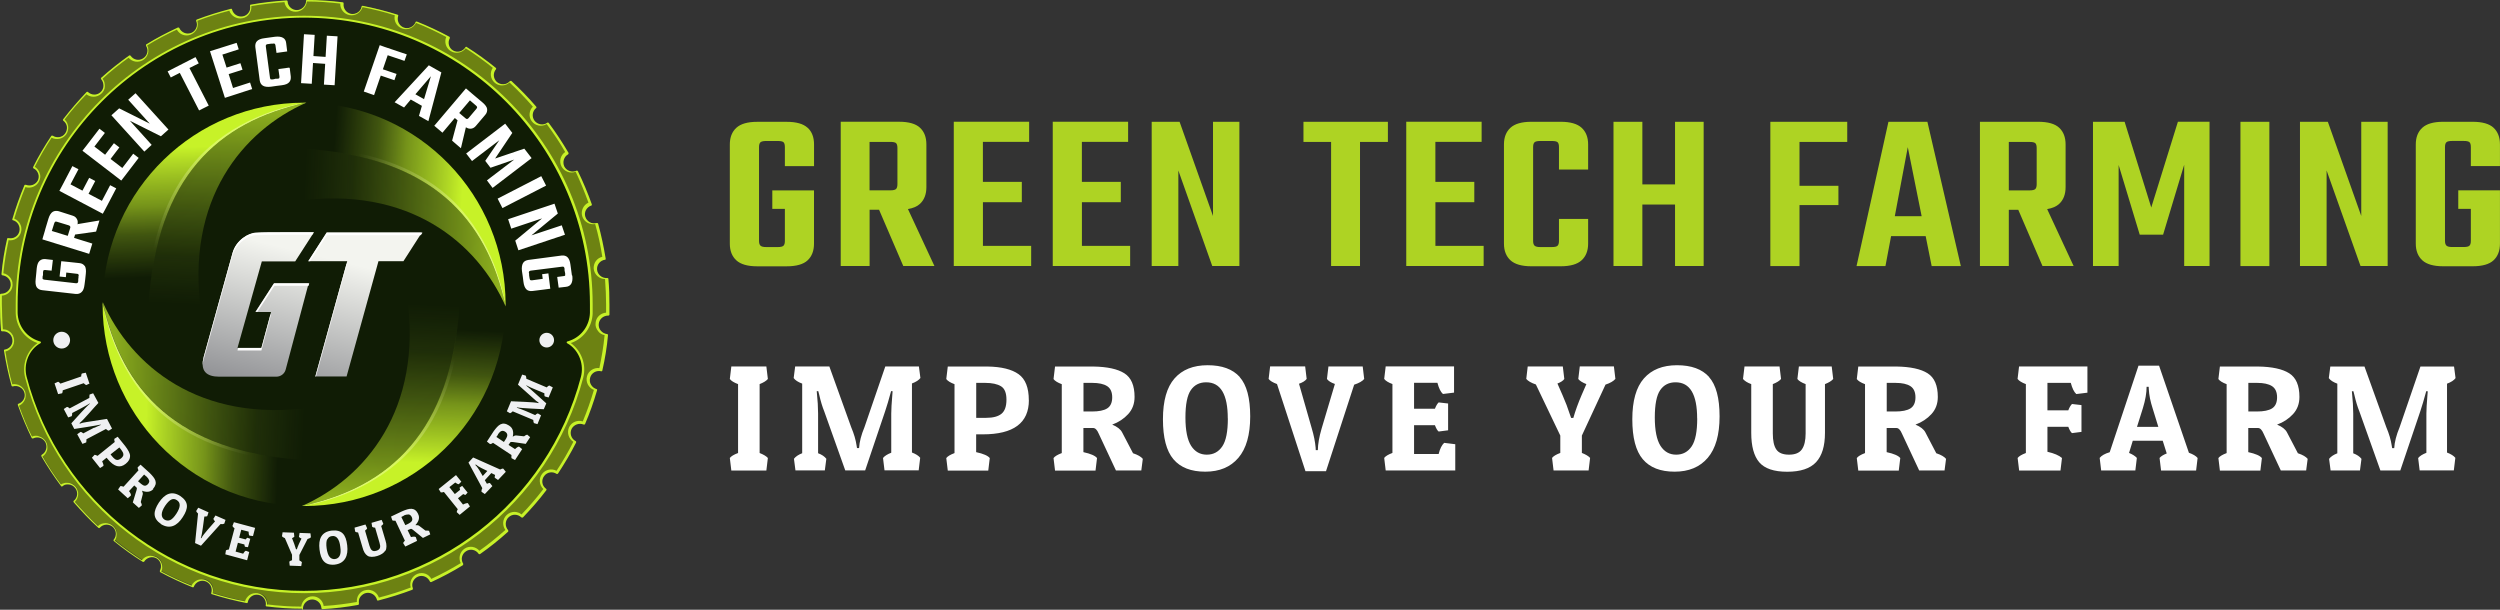
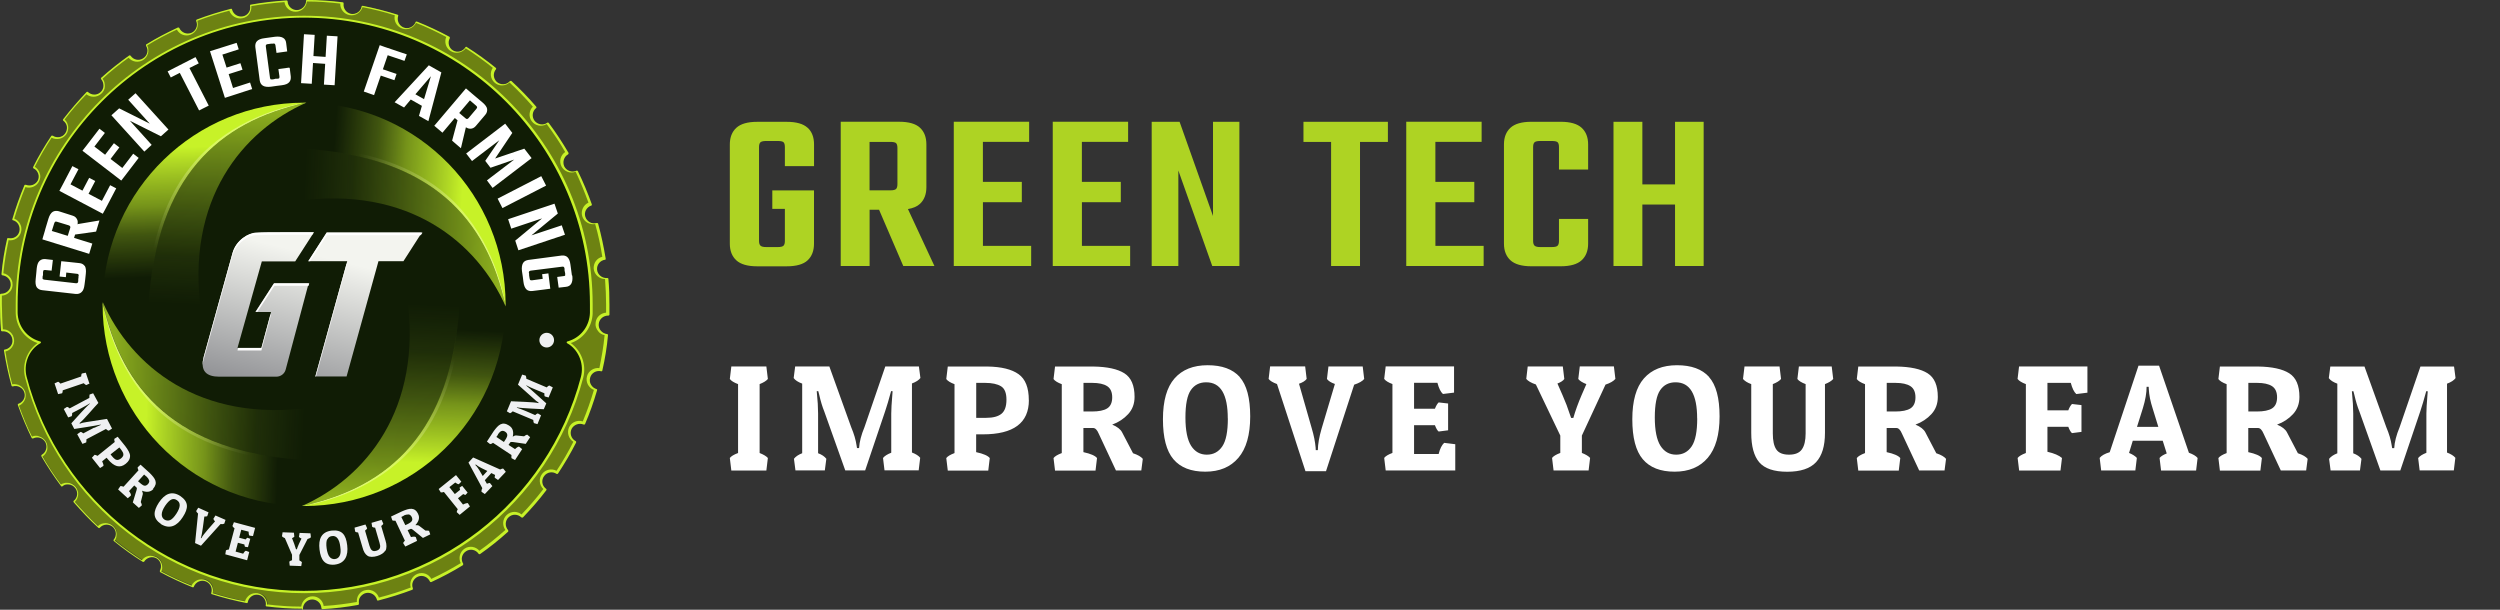
<svg xmlns="http://www.w3.org/2000/svg" width="328" height="80" viewBox="0 0 328 80" fill="none">
  <rect x="0" y="0" width="328" height="80" fill="#333333" stroke="none" />
  <path d="M39.911 77.658C60.737 77.658 77.62 60.761 77.62 39.917C77.62 19.073 60.737 2.176 39.911 2.176C19.085 2.176 2.202 19.073 2.202 39.917C2.202 60.761 19.085 77.658 39.911 77.658Z" fill="#101C05" />
  <path d="M11.78 50.303L11.312 50.523C11.23 50.496 11.12 50.413 10.982 50.275L8.23 51.212C8.23 51.405 8.202 51.515 8.147 51.598L7.624 51.708L7.156 50.303L7.624 50.083C7.707 50.11 7.817 50.193 7.927 50.331L10.652 49.394C10.652 49.201 10.679 49.091 10.734 49.008L11.257 48.898L11.725 50.303H11.78ZM12.358 56.143C12.496 56.06 12.909 55.895 13.212 55.758V55.702C12.496 55.868 10.432 56.171 9.744 56.281L9.358 55.537C9.826 55.041 11.257 53.388 11.78 52.975V52.92C11.147 53.333 10.074 53.857 9.468 54.187C9.468 54.352 9.468 54.49 9.413 54.6L8.945 54.766L8.367 53.664L8.78 53.388C8.89 53.388 9.028 53.471 9.138 53.581L11.725 52.204C11.725 52.011 11.725 51.873 11.753 51.763L12.221 51.598L12.909 52.865C12.441 53.333 10.927 55.151 10.432 55.51L10.487 55.592C10.707 55.482 11.01 55.427 11.367 55.372L14.037 54.959L14.698 56.226L14.285 56.501C14.175 56.501 14.037 56.419 13.9 56.281L11.34 57.631C11.34 57.796 11.34 57.934 11.312 58.044L10.817 58.237L10.129 56.97L10.569 56.666C10.679 56.666 10.79 56.749 10.927 56.859L12.386 56.088L12.358 56.143ZM14.175 60.275L13.982 60.055L13.404 60.523C13.542 60.799 13.597 61.019 13.569 61.129L13.129 61.405L12.056 60.055L12.413 59.669C12.496 59.669 12.634 59.724 12.799 59.807L15.056 57.989C15.001 57.824 14.973 57.686 15.001 57.576L15.441 57.3C15.882 57.906 17.093 59.118 17.065 59.835C17.065 60.193 16.9 60.523 16.487 60.854C15.744 61.46 14.973 61.239 14.148 60.248L14.175 60.275ZM15.909 59.008L15.661 58.705L14.505 59.614C14.698 59.862 15.028 60.303 15.303 60.331C15.606 60.441 16.267 59.945 16.184 59.587C16.184 59.421 16.047 59.201 15.882 58.981L15.909 59.008ZM20.12 64.16C19.735 64.6 19.157 64.6 18.634 64.38C18.717 64.6 18.772 64.766 18.717 64.903L18.469 65.868C18.579 66.061 18.607 66.198 18.607 66.308L18.221 66.639L17.423 65.923L17.918 64.297C17.973 64.132 17.973 64.022 17.918 63.967L17.616 63.691L16.927 64.435C17.12 64.683 17.203 64.876 17.175 65.014L16.762 65.372L15.496 64.215L15.799 63.774C15.882 63.774 16.019 63.774 16.212 63.857L18.166 61.708C18.084 61.543 18.056 61.405 18.056 61.322L18.441 60.964L19.625 62.038C20.368 62.782 20.781 63.333 20.065 64.16H20.12ZM19.184 62.507L18.909 62.259L18.111 63.14C18.331 63.333 18.717 63.691 18.937 63.719C19.239 63.801 19.68 63.333 19.57 63.03C19.515 62.865 19.405 62.7 19.212 62.507H19.184ZM21.139 68.76C20.01 67.989 20.093 67.107 20.836 65.95C21.607 64.793 22.515 64.353 23.643 65.069C24.772 65.84 24.744 66.666 23.974 67.851C23.231 69.008 22.267 69.477 21.111 68.76H21.139ZM22.487 65.537C22.24 65.647 21.965 65.923 21.662 66.364C21.359 66.832 21.221 67.19 21.221 67.493C21.194 68.072 21.799 68.457 22.322 68.237C22.57 68.127 22.845 67.851 23.148 67.383C23.698 66.529 23.726 65.95 23.203 65.62C22.955 65.454 22.735 65.427 22.487 65.537ZM25.598 71.212L25.983 67.383C25.845 67.245 25.763 67.135 25.735 67.052L26.011 66.611L27.359 67.218L27.194 67.713C27.112 67.769 26.974 67.769 26.809 67.769C26.699 68.402 26.561 70.027 26.341 70.606H26.424C26.644 70.11 27.827 68.87 28.213 68.402C28.102 68.292 28.02 68.182 27.992 68.072L28.268 67.631L29.589 68.209L29.424 68.705C29.314 68.76 29.148 68.788 28.928 68.76L26.368 71.598L25.57 71.24L25.598 71.212ZM32.396 73.499L29.561 72.727L29.644 72.204C29.726 72.149 29.837 72.121 30.029 72.094L30.772 69.311C30.607 69.201 30.525 69.091 30.497 69.008L30.69 68.512L33.47 69.256L33.194 70.331L32.727 70.275C32.644 70.165 32.617 70 32.617 69.752L31.653 69.504L31.378 70.551L32.231 70.771C32.314 70.661 32.396 70.578 32.451 70.551L32.837 70.689L32.534 71.79L32.149 71.735C32.093 71.68 32.093 71.57 32.066 71.432L31.213 71.212L30.91 72.369L31.901 72.644C32.011 72.452 32.121 72.314 32.259 72.259L32.699 72.424L32.424 73.499H32.396ZM39.498 74.27L38.011 74.215L37.956 73.691C38.011 73.636 38.121 73.554 38.314 73.499V72.782L37.378 70.606C37.186 70.523 37.048 70.441 36.993 70.358L37.075 69.862V69.835L38.562 69.89L38.617 70.413C38.562 70.468 38.452 70.551 38.314 70.606C38.507 71.074 38.699 71.598 38.837 72.066H38.947C39.085 71.625 39.333 71.102 39.553 70.661C39.388 70.578 39.277 70.523 39.222 70.441L39.305 69.917L40.736 69.972L40.791 70.496C40.709 70.578 40.571 70.661 40.351 70.716L39.277 72.81V73.526C39.415 73.609 39.525 73.664 39.608 73.746L39.525 74.27H39.498ZM43.957 74.077C42.608 74.215 42.085 73.471 41.92 72.094C41.755 70.716 42.167 69.779 43.516 69.614C44.865 69.477 45.388 70.138 45.553 71.543C45.718 72.892 45.278 73.912 43.929 74.077H43.957ZM42.938 70.744C42.663 71.157 42.883 72.7 43.241 73.058C43.571 73.499 44.314 73.443 44.562 72.92C44.7 72.672 44.727 72.259 44.645 71.735C44.535 70.744 44.149 70.248 43.571 70.331C43.296 70.358 43.076 70.496 42.966 70.744H42.938ZM50.535 72.231C50.287 72.837 48.773 73.306 48.223 72.92C47.92 72.727 47.7 72.369 47.562 71.818L46.984 69.862C46.819 69.862 46.682 69.807 46.599 69.752L46.516 69.228L47.948 68.815L48.168 69.311C48.14 69.421 48.03 69.504 47.893 69.614L48.471 71.598C48.636 72.121 48.828 72.424 49.379 72.259C49.929 72.094 49.957 71.735 49.792 71.212L49.214 69.228C49.021 69.228 48.911 69.173 48.828 69.118L48.746 68.595L50.067 68.209L50.287 68.705C50.26 68.815 50.15 68.898 50.012 69.008L50.59 70.964C50.755 71.487 50.728 71.928 50.59 72.259L50.535 72.231ZM54.856 67.438C55.132 67.961 54.884 68.485 54.498 68.898C54.719 68.898 54.911 68.898 55.022 69.008L55.82 69.614C56.04 69.614 56.178 69.614 56.288 69.642L56.453 70.11L55.489 70.578L54.168 69.504C54.031 69.394 53.948 69.366 53.865 69.394L53.48 69.559L53.92 70.468C54.223 70.386 54.444 70.386 54.554 70.468L54.719 70.964L53.177 71.708L52.902 71.267C52.902 71.184 52.985 71.074 53.122 70.936L51.884 68.319C51.691 68.319 51.553 68.319 51.471 68.264L51.306 67.769L52.764 67.08C53.728 66.666 54.416 66.501 54.884 67.465L54.856 67.438ZM52.985 67.658L52.654 67.824L53.177 68.898C53.453 68.788 53.92 68.567 54.031 68.347C54.223 68.099 53.948 67.52 53.618 67.493C53.453 67.493 53.232 67.52 52.985 67.631V67.658ZM59.838 62.342L60.526 63.196L60.196 63.526C60.059 63.526 59.921 63.443 59.728 63.306L58.958 63.912L59.673 64.821L60.361 64.27C60.334 64.132 60.306 64.049 60.306 63.967L60.636 63.746L61.352 64.628L61.077 64.931C61.022 64.931 60.912 64.903 60.774 64.821L60.086 65.372L60.747 66.198C60.994 66.061 61.215 66.005 61.38 66.005L61.655 66.446L60.306 67.548L59.921 67.19C59.921 67.107 59.976 66.97 60.059 66.804L58.242 64.545C58.077 64.6 57.939 64.628 57.829 64.6L57.554 64.16L59.811 62.342H59.838ZM62.095 60.027L65.618 61.598C65.784 61.515 65.921 61.46 66.031 61.487L66.362 61.901L65.343 62.975L64.903 62.672C64.903 62.589 64.903 62.479 64.958 62.314L64.462 62.066L63.609 63.003L63.884 63.471C64.022 63.416 64.16 63.361 64.27 63.361L64.6 63.774L63.609 64.821L63.169 64.518C63.169 64.408 63.169 64.242 63.279 64.049L61.462 60.689L62.04 60.055L62.095 60.027ZM62.371 61.019C62.701 61.295 63.086 62.038 63.334 62.452L63.94 61.791C63.499 61.57 62.783 61.267 62.426 60.937L62.371 60.992V61.019ZM66.83 55.868C67.325 56.171 67.408 56.749 67.27 57.3C67.463 57.162 67.628 57.107 67.765 57.135L68.756 57.245C68.921 57.107 69.059 57.052 69.169 57.025L69.555 57.355L68.977 58.237L67.27 57.989C67.105 57.961 66.995 57.989 66.94 58.044L66.719 58.374L67.573 58.925C67.793 58.705 67.986 58.595 68.096 58.595L68.509 58.925L67.573 60.358L67.105 60.11C67.077 60.027 67.105 59.89 67.105 59.697L64.683 58.099C64.545 58.209 64.407 58.264 64.297 58.264L63.884 57.934L64.765 56.584C65.371 55.758 65.866 55.234 66.802 55.84L66.83 55.868ZM65.343 57.025L65.123 57.328L66.114 57.989C66.279 57.741 66.582 57.328 66.554 57.08C66.582 56.749 66.059 56.419 65.784 56.556C65.618 56.611 65.481 56.777 65.316 56.997L65.343 57.025ZM69.912 50.964C69.747 50.909 69.362 50.716 69.059 50.551V50.606C69.582 51.019 71.151 52.452 71.674 52.92L71.344 53.691C70.656 53.636 68.481 53.581 67.82 53.443V53.498C68.481 53.691 69.582 54.187 70.215 54.463C70.325 54.352 70.435 54.27 70.573 54.242L70.986 54.49L70.518 55.647L70.05 55.51C69.995 55.399 69.967 55.262 69.967 55.096L67.27 53.967C67.132 54.105 67.022 54.187 66.912 54.215L66.499 53.967L67.05 52.645C67.71 52.7 70.078 52.727 70.656 52.892V52.81C70.463 52.7 70.215 52.507 69.967 52.259L67.958 50.468L68.509 49.146L68.977 49.284C69.031 49.394 69.059 49.532 69.059 49.697L71.729 50.826C71.839 50.689 71.977 50.606 72.059 50.578L72.527 50.826L71.977 52.149L71.481 52.011C71.426 51.928 71.399 51.791 71.426 51.598L69.912 50.964Z" fill="#EFF0F2" />
  <path d="M33.553 40.937H35.562L34.296 45.648H31.158L34.351 34.298H38.728L41.177 30.496C40.076 30.496 38.012 30.496 36.993 30.496C35.975 30.496 34.461 30.496 33.608 30.551C32.672 30.551 30.966 31.488 30.498 33.251L26.727 46.832C26.231 48.678 27.085 49.422 28.764 49.422H36.25C36.828 49.422 37.351 49.036 37.489 48.458L40.489 37.19H35.92L33.498 40.937H33.553ZM45.554 34.27H40.434L42.856 30.496H55.352L52.93 34.27H49.655L45.471 49.394H41.37L45.554 34.27Z" fill="url(#paint0_linear_53_35)" />
  <path d="M35.48 41.267L34.296 45.647H31.241L31.158 45.978H34.296L35.562 41.267H35.48ZM35.975 37.163L33.553 40.909H33.773L36.002 37.493H40.489L40.572 37.163H36.002H35.975ZM36.993 30.468C35.727 30.468 34.461 30.468 33.608 30.523C32.672 30.523 30.965 31.46 30.497 33.223L26.727 46.804C26.617 47.218 26.561 47.603 26.589 47.906C26.589 47.686 26.644 47.41 26.727 47.135L30.497 33.554C30.993 31.791 32.672 30.854 33.608 30.854C34.461 30.854 35.7 30.799 36.993 30.799C38.287 30.799 39.828 30.799 40.957 30.799L41.177 30.468C40.076 30.468 38.012 30.468 36.993 30.468ZM45.471 34.6L41.37 49.394H41.452L45.553 34.6H45.471ZM42.884 30.523L40.461 34.27H40.682L42.911 30.854H55.215L55.435 30.523H42.939H42.884Z" fill="white" />
  <path d="M26.396 41.047L19.487 39.973C20.561 23.141 28.653 15.978 40.186 13.471C31.901 17.135 24.277 26.116 26.396 41.047Z" fill="url(#paint1_linear_53_35)" />
  <path d="M19.488 39.973L13.487 39.036C13.955 24.821 25.598 13.471 39.911 13.471H40.186C28.653 15.978 20.589 23.141 19.488 39.973Z" fill="url(#paint2_linear_53_35)" />
  <path opacity="0.8" d="M40.159 13.471C28.626 15.978 20.561 23.141 19.46 39.973L19.13 39.917C19.653 31.763 21.717 25.592 25.626 21.13C30.387 15.703 37.214 13.94 40.131 13.471H40.159Z" fill="url(#paint3_linear_53_35)" />
  <path d="M41.039 53.444L39.966 60.358C23.148 59.284 15.992 51.185 13.487 39.642C17.148 47.934 26.121 55.565 41.039 53.444Z" fill="url(#paint4_linear_53_35)" />
  <path d="M39.939 60.359L39.003 66.364C24.8 65.896 13.46 54.243 13.46 39.918V39.67C15.965 51.185 23.121 59.257 39.939 60.359Z" fill="url(#paint5_linear_53_35)" />
  <path opacity="0.8" d="M13.487 39.67C15.992 51.213 23.148 59.284 39.966 60.386L39.911 60.717C31.764 60.193 25.598 58.127 21.139 54.215C15.717 49.45 13.955 42.618 13.487 39.697V39.67Z" fill="url(#paint6_linear_53_35)" />
  <path d="M53.398 38.815L60.307 39.89C59.233 56.722 51.141 63.884 39.608 66.391C47.893 62.727 55.518 53.747 53.398 38.815Z" fill="url(#paint7_linear_53_35)" />
  <path d="M60.307 39.89L66.307 40.826C65.839 55.041 54.196 66.391 39.884 66.391H39.608C51.141 63.884 59.206 56.722 60.279 39.89H60.307Z" fill="url(#paint8_linear_53_35)" />
  <path opacity="0.8" d="M39.636 66.391C51.169 63.884 59.233 56.722 60.334 39.89L60.664 39.945C60.142 48.099 58.077 54.27 54.169 58.733C49.407 64.16 42.581 65.923 39.663 66.391H39.636Z" fill="url(#paint9_linear_53_35)" />
  <path d="M38.782 26.419L39.856 19.504C56.673 20.578 63.83 28.677 66.334 40.193C62.674 31.901 53.701 24.27 38.782 26.391V26.419Z" fill="url(#paint10_linear_53_35)" />
  <path d="M39.855 19.504L40.791 13.498C54.994 13.967 66.334 25.62 66.334 39.945V40.193C63.829 28.678 56.673 20.606 39.855 19.504Z" fill="url(#paint11_linear_53_35)" />
  <path opacity="0.8" d="M66.334 40.193C63.829 28.65 56.673 20.578 39.855 19.477L39.91 19.146C48.058 19.669 54.223 21.735 58.682 25.647C64.105 30.413 65.866 37.245 66.334 40.165V40.193Z" fill="url(#paint12_linear_53_35)" />
  <path d="M11.12 34.876C11.258 35.096 11.313 35.454 11.258 35.923L11.175 36.694L11.092 37.328C11.037 37.796 10.927 38.127 10.707 38.319C10.514 38.512 10.239 38.595 9.936 38.567L5.533 38.072C5.23 38.044 4.982 37.906 4.817 37.686C4.679 37.465 4.624 37.107 4.679 36.639L4.762 35.813L4.817 35.206C4.872 34.738 4.982 34.408 5.202 34.215C5.422 34.022 5.67 33.967 5.973 33.994L6.936 34.105L6.771 35.51L5.945 35.427C5.835 35.427 5.753 35.427 5.725 35.454C5.698 35.482 5.643 35.592 5.643 35.73V36.116C5.615 36.116 5.588 36.308 5.588 36.308C5.588 36.446 5.588 36.529 5.588 36.584C5.615 36.639 5.698 36.666 5.808 36.694L9.964 37.162C10.074 37.162 10.129 37.162 10.184 37.107C10.239 37.052 10.267 36.97 10.267 36.859V36.529H10.294V36.281C10.349 36.143 10.322 36.06 10.294 36.005C10.267 35.95 10.184 35.923 10.102 35.923L8.698 35.758L8.643 36.364L7.817 36.281L8.037 34.27L8.863 34.352L10.404 34.518C10.735 34.545 10.955 34.683 11.12 34.904V34.876ZM10.239 29.394L13.047 28.925L12.606 30.386L9.854 30.771L9.716 31.212L12.111 31.956L11.698 33.306L5.56 31.405L5.643 31.102L5.89 30.275L5.945 30.055L6.358 28.678C6.496 28.237 6.689 27.934 6.909 27.796C7.129 27.658 7.404 27.631 7.707 27.713L9.524 28.292C9.826 28.375 10.019 28.567 10.129 28.815C10.212 28.981 10.212 29.201 10.184 29.449L10.239 29.394ZM8.891 30.936L9.193 29.972C9.248 29.835 9.248 29.752 9.193 29.697C9.193 29.642 9.111 29.614 9.001 29.559L7.459 29.091C7.349 29.063 7.294 29.063 7.239 29.091C7.184 29.118 7.157 29.201 7.101 29.339L6.799 30.303L8.863 30.936H8.891ZM13.35 26.336L11.616 25.427L12.496 23.746L11.698 23.333L10.817 25.014L9.248 24.187L10.294 22.204L9.496 21.791L8.23 24.215L7.79 25.041L13.487 28.044L13.79 27.493L15.249 24.711L14.45 24.297L13.35 26.391V26.336ZM16.047 22.038L14.506 20.854L15.662 19.339L14.946 18.788L13.79 20.303L12.386 19.229L13.762 17.438L13.047 16.887L11.671 18.678L11.313 19.146L11.203 19.284L10.817 19.779L15.909 23.691L16.295 23.195L18.194 20.716L17.478 20.165L16.047 22.038ZM16.845 13.113L19.653 16.226L15.634 14.215L14.616 15.124L18.937 19.89L19.9 19.008L17.038 15.84L21.111 17.879L22.102 16.997L17.781 12.231L16.818 13.085L16.845 13.113ZM26.066 8.292L25.653 7.493L21.992 9.366L22.405 10.165L23.589 9.559L26.121 14.49L27.387 13.857L24.855 8.925L26.066 8.319V8.292ZM30.58 11.57L30.002 9.724L31.819 9.146L31.543 8.292L29.727 8.87L29.176 7.162L31.323 6.474L31.048 5.62L28.158 6.529L27.552 6.722L29.506 12.837L30.112 12.645L33.085 11.68L32.809 10.826L30.58 11.543V11.57ZM37.929 8.87L36.525 9.063L36.663 10.027C36.663 10.138 36.663 10.193 36.635 10.248C36.608 10.303 36.498 10.331 36.36 10.331H36.14C36.14 10.358 35.81 10.413 35.81 10.413C35.672 10.413 35.589 10.413 35.534 10.413C35.479 10.413 35.452 10.303 35.424 10.22L34.874 6.088C34.874 5.978 34.874 5.895 34.929 5.868C34.984 5.813 35.066 5.785 35.176 5.785L35.562 5.73H35.755C35.892 5.702 35.975 5.702 36.03 5.73C36.085 5.757 36.112 5.84 36.14 5.95L36.278 6.942L37.681 6.749L37.544 5.647C37.516 5.344 37.379 5.096 37.131 4.959C36.883 4.821 36.553 4.766 36.085 4.821L35.479 4.903L34.681 5.014C34.213 5.069 33.91 5.206 33.718 5.399C33.525 5.592 33.47 5.868 33.498 6.171L34.076 10.551C34.131 10.881 34.268 11.102 34.488 11.239C34.709 11.377 35.066 11.432 35.534 11.377L36.305 11.267L36.966 11.184C37.434 11.129 37.764 10.992 37.929 10.799C38.122 10.606 38.177 10.331 38.149 10.027L38.012 8.925L37.929 8.87ZM42.718 7.465L41.122 7.355L41.287 4.573L39.883 4.49L39.498 10.909L40.902 10.992L41.067 8.264L42.663 8.375L42.498 11.102L43.902 11.184L44.287 4.766L42.883 4.683L42.718 7.465ZM52.022 9.697L50.233 9.091L50.866 7.245L53.068 7.989L53.37 7.135L50.425 6.143L49.82 5.923L47.728 12.011L49.077 12.479L49.957 9.917L51.746 10.523L52.022 9.724V9.697ZM57.912 9.476L56.205 15.895L54.967 15.207L55.352 13.884L53.893 13.058L53.013 14.105L51.774 13.416L56.26 8.567L57.912 9.504V9.476ZM55.627 13.03L56.536 10L54.499 12.369L55.627 13.003V13.03ZM61.132 16.666L60.472 19.449L59.316 18.457L60.031 15.785L59.673 15.482L58.05 17.41L56.976 16.501L61.132 11.598L61.903 12.259L63.307 13.443C63.664 13.746 63.885 14.05 63.912 14.297C63.94 14.545 63.885 14.821 63.664 15.069L62.426 16.529C62.206 16.777 61.986 16.887 61.71 16.887C61.435 16.887 61.325 16.804 61.105 16.694L61.132 16.666ZM60.251 14.821L61.022 15.482C61.132 15.565 61.215 15.62 61.27 15.62C61.325 15.62 61.38 15.565 61.462 15.509L62.508 14.27C62.563 14.187 62.619 14.105 62.591 14.05C62.591 13.994 62.536 13.912 62.426 13.829L61.655 13.168L60.251 14.821ZM68.784 19.504L64.958 20.799L67.215 17.438L66.279 16.226L61.16 20.138L61.93 21.129L65.509 18.402L63.664 21.102L64.353 22.011L67.463 20.936L63.885 23.664L64.628 24.655L69.747 20.744L68.812 19.532L68.784 19.504ZM71.014 23.113L65.288 26.061L65.921 27.3L71.647 24.352L71.014 23.113ZM73.711 29.559L69.72 30.881L73.188 28.016L72.748 26.722L66.665 28.76L67.078 30L71.124 28.65L67.6 31.57L68.013 32.837L74.124 30.799L73.711 29.587V29.559ZM75.032 36.116L74.95 35.51L74.84 34.711C74.784 34.242 74.647 33.939 74.454 33.746C74.261 33.554 73.986 33.498 73.683 33.526L69.307 34.105C69.004 34.16 68.757 34.27 68.619 34.518C68.481 34.766 68.426 35.096 68.481 35.565L68.591 36.308L68.674 36.97C68.729 37.438 68.867 37.769 69.059 37.961C69.252 38.154 69.527 38.209 69.83 38.182L71.371 37.989L72.197 37.879L71.949 35.868L71.124 35.978L71.206 36.584L69.802 36.777C69.692 36.777 69.637 36.777 69.582 36.749C69.527 36.722 69.5 36.611 69.472 36.474L69.417 36.116V35.895C69.362 35.758 69.39 35.675 69.417 35.62C69.445 35.565 69.527 35.537 69.61 35.51L73.766 34.986C73.876 34.986 73.959 34.986 73.986 35.041C74.041 35.096 74.069 35.179 74.069 35.289V35.482L74.151 35.868C74.151 36.005 74.151 36.088 74.151 36.143C74.124 36.198 74.041 36.226 73.931 36.226L73.105 36.336L73.298 37.741L74.261 37.631C74.564 37.603 74.812 37.465 74.95 37.218C75.087 36.97 75.142 36.639 75.087 36.171L75.032 36.116Z" fill="white" />
  <path d="M71.729 45.592C72.261 45.592 72.692 45.161 72.692 44.628C72.692 44.096 72.261 43.664 71.729 43.664C71.197 43.664 70.766 44.096 70.766 44.628C70.766 45.161 71.197 45.592 71.729 45.592Z" fill="#EFF0F2" />
-   <path d="M8.092 45.73C8.7 45.73 9.193 45.237 9.193 44.628C9.193 44.02 8.7 43.526 8.092 43.526C7.484 43.526 6.991 44.02 6.991 44.628C6.991 45.237 7.484 45.73 8.092 45.73Z" fill="#EFF0F2" />
  <path d="M79.656 41.185C79.656 40.771 79.656 40.358 79.656 39.945C79.656 38.788 79.601 37.658 79.518 36.529C78.775 36.584 78.114 36.061 78.059 35.317C78.004 34.601 78.5 33.967 79.215 33.857C78.968 32.314 78.637 30.771 78.224 29.284C77.509 29.477 76.766 29.063 76.573 28.347C76.38 27.659 76.766 26.942 77.426 26.722C76.903 25.234 76.298 23.802 75.637 22.424C74.977 22.755 74.151 22.479 73.848 21.818C73.518 21.185 73.765 20.386 74.398 20.055C73.628 18.705 72.775 17.41 71.839 16.143C71.233 16.584 70.407 16.474 69.967 15.868C69.527 15.289 69.637 14.49 70.187 14.022C69.169 12.838 68.095 11.708 66.939 10.661C66.444 11.212 65.591 11.24 65.04 10.744C64.517 10.248 64.462 9.449 64.903 8.898C63.691 7.934 62.425 7.025 61.104 6.171C60.719 6.804 59.893 6.997 59.26 6.612C58.654 6.226 58.462 5.455 58.792 4.821C57.416 4.077 56.012 3.416 54.553 2.838C54.278 3.554 53.507 3.884 52.819 3.609C52.159 3.361 51.801 2.617 52.021 1.928C50.562 1.46 49.048 1.074 47.507 0.771C47.369 1.515 46.654 1.984 45.938 1.846C45.222 1.708 44.755 1.047 44.865 0.358C43.351 0.165 41.782 0.083 40.213 0.055C40.213 0.799 39.607 1.405 38.864 1.405C38.121 1.405 37.571 0.854 37.516 0.138C35.947 0.248 34.653 0.386 32.891 0.689C33.029 1.433 32.561 2.121 31.818 2.259C31.102 2.397 30.442 1.928 30.277 1.24C28.763 1.625 27.276 2.094 25.818 2.645C26.093 3.333 25.735 4.132 25.047 4.38C24.386 4.628 23.616 4.325 23.34 3.664C21.909 4.325 20.56 5.041 19.239 5.868C19.625 6.501 19.432 7.328 18.799 7.714C18.193 8.099 17.395 7.906 16.982 7.328C15.716 8.237 14.505 9.201 13.349 10.248C13.844 10.799 13.817 11.653 13.266 12.149C12.743 12.645 11.918 12.617 11.422 12.121C10.349 13.223 9.33 14.408 8.367 15.648C8.973 16.088 9.083 16.942 8.642 17.521C8.202 18.099 7.404 18.209 6.826 17.824C5.972 19.119 5.174 20.468 4.486 21.846C4.174 22.47 4.174 22.47 4.486 21.846C5.147 22.176 5.422 22.975 5.092 23.636C4.761 24.27 3.991 24.546 3.358 24.27C2.752 25.703 2.229 27.163 1.789 28.678C2.504 28.871 2.917 29.614 2.724 30.331C2.532 31.019 1.816 31.433 1.128 31.267C0.798 32.782 0.55 34.325 0.385 35.868C1.073 35.923 1.596 36.529 1.596 37.218C1.596 37.906 1.596 37.3 1.596 37.355C1.541 38.072 0.908 38.595 0.22 38.568C0.22 38.981 0.22 39.394 0.22 39.835C0.22 40.992 0.275 42.121 0.357 43.251C1.101 43.196 1.761 43.719 1.816 44.463C1.871 45.179 1.376 45.813 0.66 45.923C0.908 47.466 1.238 49.008 1.651 50.496C2.367 50.303 3.11 50.716 3.302 51.433C3.495 52.121 3.11 52.837 2.449 53.058C2.972 54.545 3.578 55.978 4.266 57.355C4.926 57.025 5.752 57.3 6.082 57.962C6.413 58.595 6.165 59.367 5.532 59.725C6.303 61.075 7.156 62.369 8.092 63.609C8.339 63.416 8.615 63.333 8.89 63.333C9.303 63.333 9.688 63.526 9.963 63.857C10.404 64.435 10.294 65.234 9.743 65.703C10.762 66.887 11.835 68.017 12.991 69.063C13.487 68.513 14.34 68.485 14.89 68.981C15.413 69.477 15.468 70.276 15.028 70.826C16.239 71.791 17.505 72.7 18.826 73.554C19.212 72.92 20.037 72.727 20.671 73.113C21.276 73.499 21.469 74.27 21.138 74.904C22.515 75.647 23.918 76.309 25.377 76.86C25.652 76.143 26.423 75.813 27.111 76.088C27.772 76.364 28.13 77.08 27.91 77.769C29.368 78.237 30.882 78.623 32.423 78.926C32.561 78.182 33.277 77.714 33.992 77.851C34.708 77.989 35.176 78.65 35.066 79.367C36.58 79.559 38.149 79.642 39.718 79.669C39.718 78.926 40.323 78.32 41.066 78.32C41.809 78.32 42.36 78.871 42.415 79.587C43.984 79.504 45.525 79.311 47.039 79.036C46.901 78.292 47.369 77.603 48.112 77.466C48.828 77.328 49.489 77.769 49.654 78.485C51.168 78.099 53.012 77.631 54.085 77.08C53.81 76.391 54.168 75.592 54.856 75.344C55.517 75.097 56.287 75.4 56.563 76.061C57.966 75.4 59.343 74.683 60.664 73.857C60.278 73.223 60.471 72.397 61.104 72.011C61.71 71.625 62.508 71.818 62.921 72.397C64.187 71.488 65.398 70.523 66.554 69.477C66.058 68.926 66.086 68.072 66.637 67.576C67.159 67.08 67.985 67.108 68.481 67.603C69.554 66.474 70.573 65.317 71.536 64.077C70.958 63.636 70.82 62.782 71.288 62.204C71.729 61.625 72.527 61.515 73.105 61.901C73.958 60.606 74.756 59.256 75.444 57.879C74.784 57.548 74.509 56.749 74.839 56.061C75.169 55.4 75.94 55.152 76.573 55.427C77.178 53.995 77.701 52.535 78.142 51.019C77.426 50.827 77.013 50.083 77.206 49.367C77.399 48.678 78.114 48.264 78.802 48.43C79.133 46.915 79.38 45.372 79.518 43.829C78.775 43.774 78.224 43.113 78.307 42.369C78.362 41.653 78.995 41.13 79.683 41.157L79.656 41.185ZM74.811 45.124C76.188 46.116 76.821 47.879 76.38 49.504C72.141 65.703 57.388 77.659 39.883 77.659C22.377 77.659 7.679 65.703 3.413 49.504C2.972 47.851 3.605 46.088 4.981 45.124C5.147 45.014 5.257 44.931 5.257 44.931C5.257 44.931 5.092 44.904 4.816 44.794C3.275 44.215 2.229 42.727 2.174 41.075C2.174 40.689 2.174 40.303 2.174 39.945C2.174 19.119 19.102 2.204 39.91 2.204C60.719 2.204 77.619 19.146 77.619 39.945C77.619 60.744 77.619 40.716 77.619 41.075C77.564 42.727 76.545 44.215 75.004 44.794C74.729 44.904 74.564 44.931 74.564 44.931C74.564 44.931 74.674 44.986 74.839 45.124H74.811Z" fill="#6D8212" />
  <path d="M39.635 79.862C38.066 79.862 36.498 79.752 34.956 79.559C34.929 79.559 34.901 79.559 34.874 79.504C34.846 79.449 34.846 79.449 34.874 79.394C34.956 78.76 34.543 78.154 33.91 78.044C33.58 77.989 33.277 78.044 33.002 78.237C32.727 78.43 32.562 78.705 32.507 79.008C32.507 79.036 32.507 79.063 32.452 79.118C32.424 79.118 32.369 79.118 32.341 79.118C30.8 78.815 29.286 78.43 27.8 77.961C27.772 77.961 27.745 77.934 27.717 77.906C27.69 77.879 27.717 77.824 27.717 77.796C27.91 77.19 27.607 76.529 27.002 76.281C26.396 76.033 25.68 76.336 25.433 76.97C25.433 76.97 25.433 77.025 25.405 77.025C25.378 77.052 25.323 77.08 25.268 77.052C23.836 76.474 22.405 75.813 21.029 75.069C21.001 75.069 20.974 75.014 20.974 74.986C20.974 74.959 20.974 74.904 20.974 74.876C21.276 74.325 21.111 73.609 20.561 73.278C20.286 73.113 19.955 73.058 19.653 73.141C19.35 73.223 19.075 73.416 18.909 73.692C18.909 73.692 18.909 73.692 18.882 73.719C18.827 73.719 18.799 73.719 18.744 73.719C17.423 72.893 16.157 71.984 14.946 70.992C14.946 70.992 14.891 70.937 14.891 70.909C14.891 70.882 14.891 70.826 14.918 70.799C15.331 70.303 15.276 69.587 14.808 69.146C14.313 68.705 13.542 68.733 13.102 69.229C13.102 69.256 13.047 69.284 13.019 69.284C12.992 69.284 12.937 69.284 12.909 69.256C11.753 68.209 10.68 67.052 9.661 65.895C9.661 65.868 9.634 65.84 9.634 65.785C9.634 65.758 9.634 65.703 9.689 65.703C10.184 65.289 10.267 64.573 9.881 64.05C9.661 63.747 9.303 63.554 8.918 63.554C8.533 63.554 8.395 63.636 8.202 63.802C8.175 63.802 8.147 63.829 8.092 63.829C8.065 63.829 8.037 63.829 8.01 63.774C7.074 62.534 6.221 61.212 5.422 59.862C5.422 59.835 5.422 59.807 5.422 59.752C5.422 59.724 5.45 59.697 5.477 59.669C6.028 59.366 6.248 58.65 5.973 58.072C5.67 57.466 4.954 57.218 4.349 57.521C4.294 57.548 4.184 57.521 4.156 57.466C3.468 56.061 2.863 54.6 2.34 53.141C2.34 53.113 2.34 53.058 2.34 53.03C2.34 53.003 2.395 52.975 2.422 52.975C3.028 52.755 3.386 52.121 3.193 51.515C3.11 51.212 2.89 50.937 2.615 50.799C2.34 50.634 2.009 50.606 1.707 50.689C1.624 50.716 1.541 50.689 1.514 50.606C1.101 49.118 0.771 47.548 0.523 46.033C0.523 46.005 0.523 45.95 0.523 45.923C0.523 45.895 0.578 45.868 0.606 45.868C1.239 45.785 1.707 45.207 1.624 44.573C1.569 43.912 0.991 43.416 0.303 43.471C0.275 43.471 0.22 43.471 0.193 43.444C0.165 43.444 0.138 43.388 0.138 43.361C0.028 42.204 0 41.047 0 39.945C0 38.843 0 39.091 0 38.678C0 38.65 0 38.595 0.055 38.568C0.083 38.568 0.11 38.54 0.165 38.54C0.798 38.54 1.349 38.072 1.404 37.438C1.404 37.41 1.404 37.355 1.404 37.328C1.404 36.694 0.936 36.198 0.303 36.116C0.275 36.116 0.248 36.116 0.22 36.061C0.193 36.005 0.193 36.005 0.193 35.95C0.33 34.408 0.578 32.865 0.936 31.322C0.936 31.295 0.963 31.267 0.991 31.24C1.018 31.24 1.046 31.24 1.101 31.24C1.734 31.377 2.367 31.019 2.532 30.386C2.697 29.752 2.34 29.063 1.707 28.898C1.679 28.898 1.651 28.898 1.624 28.843C1.624 28.815 1.596 28.76 1.624 28.733C2.064 27.245 2.587 25.758 3.193 24.325C3.193 24.297 3.22 24.27 3.275 24.242C3.303 24.242 3.358 24.242 3.386 24.242C3.964 24.49 4.652 24.242 4.954 23.692C5.092 23.388 5.12 23.085 5.009 22.782C4.899 22.479 4.707 22.231 4.404 22.094C4.404 22.094 4.376 22.094 4.349 22.039C4.349 21.983 4.321 21.956 4.349 21.901C5.037 20.523 5.835 19.174 6.716 17.851C6.716 17.824 6.771 17.796 6.799 17.796C6.826 17.796 6.881 17.796 6.909 17.796C7.432 18.154 8.175 18.044 8.533 17.521C8.725 17.273 8.808 16.942 8.78 16.639C8.753 16.336 8.56 16.033 8.312 15.84C8.285 15.84 8.257 15.785 8.257 15.758C8.257 15.73 8.257 15.675 8.285 15.647C9.248 14.408 10.267 13.223 11.34 12.094C11.34 12.094 11.395 12.039 11.423 12.039C11.478 12.039 11.505 12.039 11.533 12.066C12.001 12.507 12.716 12.534 13.184 12.094C13.432 11.873 13.57 11.57 13.57 11.267C13.57 10.937 13.487 10.634 13.267 10.386C13.267 10.386 13.239 10.331 13.239 10.275C13.239 10.248 13.239 10.193 13.294 10.193C14.45 9.146 15.689 8.182 16.955 7.273C16.983 7.273 17.01 7.245 17.065 7.273C17.093 7.273 17.12 7.3 17.148 7.328C17.506 7.851 18.221 8.017 18.772 7.658C19.35 7.3 19.515 6.556 19.157 6.006C19.157 6.006 19.157 5.95 19.157 5.923C19.157 5.868 19.157 5.813 19.212 5.813C20.533 4.986 21.937 4.27 23.341 3.609C23.368 3.609 23.423 3.609 23.451 3.609C23.479 3.609 23.506 3.636 23.534 3.691C23.809 4.27 24.469 4.545 25.075 4.325C25.378 4.215 25.598 3.994 25.735 3.691C25.873 3.388 25.873 3.058 25.735 2.755C25.735 2.755 25.735 2.7 25.735 2.672C25.735 2.617 25.791 2.59 25.818 2.562C27.277 2.011 28.791 1.543 30.277 1.157C30.305 1.157 30.36 1.157 30.387 1.157C30.415 1.157 30.442 1.212 30.442 1.24C30.607 1.873 31.213 2.259 31.846 2.149C32.176 2.094 32.452 1.901 32.617 1.653C32.809 1.405 32.864 1.074 32.809 0.771C32.809 0.771 32.809 0.716 32.809 0.689C32.809 0.634 32.864 0.606 32.919 0.606C34.406 0.331 35.975 0.165 37.571 0.055C37.599 0.055 37.654 0.055 37.681 0.083C37.709 0.11 37.736 0.138 37.736 0.193C37.764 0.826 38.314 1.322 38.947 1.322C39.58 1.322 40.158 0.771 40.158 0.11C40.158 0.083 40.158 0.028 40.186 0.028C40.186 0.028 40.241 0 40.296 0C41.865 0 43.434 0.11 44.975 0.303C45.003 0.303 45.03 0.303 45.058 0.358C45.058 0.386 45.085 0.413 45.085 0.468C45.003 1.102 45.416 1.68 46.049 1.818C46.709 1.928 47.342 1.515 47.452 0.854C47.452 0.799 47.452 0.799 47.507 0.771C47.535 0.771 47.59 0.771 47.617 0.771C49.159 1.074 50.673 1.46 52.159 1.928C52.187 1.928 52.214 1.956 52.242 1.983C52.269 2.011 52.242 2.066 52.242 2.094C52.049 2.7 52.352 3.361 52.957 3.609C53.563 3.857 54.279 3.554 54.526 2.92C54.526 2.893 54.554 2.865 54.581 2.837C54.609 2.837 54.664 2.81 54.719 2.837C56.15 3.416 57.581 4.077 58.958 4.821C58.985 4.821 59.013 4.876 59.013 4.904C59.013 4.931 59.013 4.986 59.013 5.014C58.71 5.565 58.875 6.281 59.426 6.612C59.701 6.777 60.031 6.832 60.334 6.749C60.637 6.667 60.912 6.474 61.077 6.198C61.077 6.198 61.077 6.198 61.077 6.171C61.132 6.116 61.187 6.116 61.242 6.171C62.563 6.997 63.857 7.934 65.041 8.898C65.068 8.898 65.096 8.953 65.096 8.981C65.096 9.008 65.096 9.063 65.068 9.091C64.655 9.587 64.71 10.303 65.178 10.744C65.674 11.185 66.444 11.157 66.885 10.661C66.885 10.661 66.94 10.606 66.995 10.606C67.05 10.606 67.077 10.606 67.105 10.634C68.234 11.68 69.334 12.81 70.353 13.995C70.353 13.995 70.38 14.05 70.38 14.105C70.38 14.132 70.38 14.187 70.325 14.187C69.83 14.601 69.747 15.317 70.133 15.84C70.325 16.088 70.601 16.253 70.931 16.308C71.261 16.364 71.564 16.281 71.812 16.088C71.839 16.088 71.867 16.061 71.922 16.088C71.949 16.088 71.977 16.088 72.004 16.143C72.94 17.383 73.793 18.705 74.592 20.055C74.592 20.083 74.592 20.11 74.592 20.165C74.592 20.193 74.564 20.22 74.537 20.248C73.986 20.551 73.766 21.267 74.041 21.846C74.344 22.424 75.059 22.672 75.638 22.397C75.665 22.369 75.693 22.369 75.748 22.397C75.803 22.424 75.803 22.452 75.83 22.479C76.518 23.884 77.124 25.344 77.647 26.804C77.647 26.832 77.647 26.887 77.647 26.915C77.647 26.942 77.592 26.97 77.564 26.97C76.959 27.19 76.601 27.824 76.794 28.43C76.986 29.063 77.647 29.449 78.28 29.256C78.307 29.256 78.335 29.256 78.362 29.256C78.418 29.256 78.445 29.311 78.473 29.339C78.885 30.854 79.216 32.397 79.463 33.912C79.463 33.939 79.463 33.995 79.463 34.022C79.463 34.05 79.408 34.077 79.381 34.077C78.748 34.16 78.28 34.738 78.335 35.372C78.39 36.033 78.996 36.529 79.656 36.474C79.684 36.474 79.739 36.474 79.766 36.501C79.794 36.501 79.821 36.556 79.821 36.584C79.931 37.741 79.959 38.898 79.959 40C79.959 41.102 79.959 40.882 79.959 41.267C79.959 41.295 79.959 41.35 79.904 41.377C79.849 41.405 79.849 41.405 79.794 41.405C79.161 41.405 78.61 41.873 78.555 42.507C78.528 42.837 78.61 43.141 78.83 43.388C79.051 43.636 79.326 43.802 79.656 43.829C79.684 43.829 79.739 43.829 79.739 43.884C79.739 43.912 79.766 43.939 79.766 43.995C79.629 45.537 79.381 47.08 79.023 48.623C79.023 48.65 78.996 48.678 78.968 48.705C78.941 48.705 78.913 48.733 78.858 48.705C78.225 48.568 77.592 48.926 77.427 49.559C77.344 49.862 77.372 50.193 77.537 50.468C77.702 50.744 77.95 50.964 78.252 51.047C78.28 51.047 78.308 51.047 78.335 51.102C78.335 51.13 78.362 51.185 78.335 51.212C77.895 52.727 77.372 54.215 76.766 55.62C76.766 55.647 76.739 55.675 76.683 55.703C76.656 55.703 76.601 55.703 76.573 55.703C75.995 55.455 75.307 55.703 75.004 56.253C74.702 56.859 74.95 57.576 75.528 57.879C75.555 57.879 75.582 57.906 75.582 57.934C75.582 57.961 75.61 58.017 75.582 58.072C74.867 59.477 74.069 60.826 73.215 62.121C73.215 62.149 73.16 62.176 73.133 62.176C73.105 62.176 73.05 62.176 73.023 62.176C72.5 61.818 71.784 61.928 71.399 62.452C70.986 62.975 71.096 63.747 71.647 64.132C71.674 64.132 71.702 64.187 71.702 64.215C71.702 64.242 71.701 64.297 71.674 64.325C70.738 65.565 69.692 66.749 68.619 67.879C68.619 67.906 68.564 67.906 68.509 67.906C68.481 67.906 68.426 67.906 68.399 67.879C67.931 67.438 67.215 67.41 66.747 67.851C66.252 68.292 66.224 69.063 66.665 69.559C66.665 69.587 66.692 69.614 66.692 69.669C66.692 69.697 66.692 69.752 66.637 69.78C65.481 70.826 64.242 71.818 62.976 72.7C62.949 72.7 62.921 72.727 62.866 72.7C62.839 72.7 62.811 72.672 62.784 72.645C62.426 72.121 61.71 71.956 61.16 72.314C60.582 72.672 60.416 73.416 60.774 73.967C60.774 73.995 60.802 74.022 60.774 74.05C60.774 74.077 60.747 74.132 60.719 74.16C59.426 74.959 58.022 75.703 56.591 76.364C56.563 76.364 56.508 76.364 56.48 76.364C56.453 76.364 56.425 76.336 56.398 76.281C56.123 75.703 55.462 75.399 54.856 75.647C54.251 75.895 53.921 76.584 54.168 77.19C54.168 77.218 54.168 77.245 54.168 77.273C54.168 77.328 54.141 77.355 54.086 77.383C52.627 77.934 51.113 78.402 49.627 78.788C49.599 78.788 49.544 78.788 49.517 78.788C49.489 78.788 49.462 78.733 49.462 78.705C49.297 78.072 48.691 77.686 48.058 77.796C47.755 77.851 47.48 78.044 47.287 78.292C47.095 78.54 47.039 78.871 47.095 79.201C47.095 79.284 47.039 79.366 46.984 79.366C45.471 79.642 43.902 79.835 42.333 79.917C42.305 79.917 42.25 79.917 42.223 79.89C42.195 79.862 42.168 79.835 42.168 79.78C42.14 79.146 41.59 78.65 40.957 78.65C40.324 78.65 39.745 79.201 39.745 79.862C39.745 79.89 39.745 79.945 39.718 79.972C39.718 79.972 39.663 80 39.608 80L39.635 79.862ZM35.149 79.311C36.58 79.477 38.066 79.587 39.525 79.587C39.608 78.843 40.241 78.237 41.012 78.237C41.782 78.237 42.36 78.788 42.47 79.504C43.929 79.421 45.388 79.229 46.819 78.981C46.792 78.65 46.874 78.292 47.067 78.016C47.287 77.686 47.617 77.466 48.03 77.41C48.746 77.273 49.462 77.686 49.709 78.402C51.113 78.044 52.517 77.603 53.893 77.08C53.673 76.364 54.058 75.565 54.774 75.289C55.462 75.014 56.233 75.289 56.591 75.95C57.939 75.317 59.233 74.628 60.444 73.884C60.114 73.196 60.334 72.369 60.995 71.956C61.628 71.57 62.426 71.708 62.894 72.259C64.077 71.433 65.206 70.496 66.307 69.532C65.866 68.926 65.921 68.072 66.499 67.548C67.05 67.052 67.876 67.025 68.426 67.493C69.445 66.446 70.408 65.317 71.289 64.16C70.738 63.636 70.656 62.782 71.124 62.176C71.564 61.598 72.362 61.432 73.023 61.763C73.821 60.551 74.564 59.284 75.225 57.961C74.592 57.576 74.344 56.722 74.674 56.033C75.004 55.372 75.775 55.069 76.463 55.289C77.014 53.967 77.509 52.562 77.922 51.157C77.592 51.047 77.344 50.799 77.151 50.496C76.959 50.138 76.904 49.752 77.014 49.366C77.207 48.65 77.922 48.209 78.638 48.292C78.941 46.859 79.188 45.399 79.326 43.967C78.968 43.912 78.665 43.719 78.473 43.444C78.225 43.141 78.087 42.755 78.142 42.369C78.197 41.625 78.803 41.074 79.519 41.019C79.519 40.689 79.519 40.303 79.519 39.89C79.519 38.843 79.463 37.741 79.381 36.612C78.638 36.612 77.977 36.033 77.895 35.262C77.84 34.518 78.308 33.857 79.023 33.691C78.803 32.259 78.5 30.826 78.087 29.394C77.344 29.532 76.601 29.091 76.381 28.347C76.188 27.631 76.546 26.887 77.207 26.584C76.711 25.234 76.16 23.857 75.528 22.534C74.812 22.81 74.014 22.507 73.656 21.818C73.326 21.157 73.546 20.358 74.151 19.945C73.436 18.678 72.61 17.466 71.729 16.281C71.096 16.667 70.243 16.529 69.775 15.923C69.334 15.344 69.389 14.518 69.912 13.995C68.949 12.893 67.931 11.818 66.857 10.826C66.307 11.322 65.426 11.35 64.876 10.826C64.325 10.331 64.242 9.504 64.655 8.898C63.527 7.989 62.343 7.135 61.105 6.336C60.884 6.612 60.609 6.804 60.251 6.887C59.866 6.97 59.453 6.915 59.123 6.694C58.49 6.309 58.27 5.51 58.545 4.848C57.251 4.16 55.93 3.526 54.581 3.003C54.251 3.691 53.425 4.022 52.71 3.719C52.022 3.444 51.636 2.727 51.801 2.011C50.425 1.57 48.994 1.212 47.562 0.937C47.342 1.653 46.627 2.121 45.856 1.983C45.14 1.846 44.617 1.212 44.645 0.468C43.214 0.303 41.727 0.193 40.269 0.193C40.186 0.937 39.553 1.543 38.782 1.543C38.011 1.543 37.433 0.992 37.323 0.275C35.837 0.386 34.378 0.551 32.974 0.799C33.002 1.129 32.919 1.488 32.727 1.791C32.507 2.121 32.176 2.342 31.763 2.397C31.048 2.534 30.332 2.094 30.084 1.405C28.681 1.763 27.277 2.204 25.901 2.727C25.983 3.058 25.983 3.416 25.846 3.747C25.68 4.105 25.405 4.38 25.02 4.545C24.332 4.821 23.561 4.545 23.203 3.884C21.882 4.49 20.588 5.179 19.322 5.95C19.653 6.639 19.432 7.466 18.772 7.879C18.139 8.264 17.34 8.127 16.873 7.576C15.689 8.43 14.533 9.339 13.46 10.331C13.68 10.606 13.762 10.937 13.762 11.295C13.762 11.68 13.57 12.066 13.267 12.314C12.716 12.81 11.891 12.81 11.34 12.369C10.322 13.416 9.358 14.518 8.478 15.675C9.028 16.171 9.111 17.052 8.67 17.658C8.23 18.237 7.432 18.402 6.771 18.072C5.945 19.311 5.23 20.578 4.569 21.873C4.872 22.066 5.092 22.342 5.202 22.672C5.34 23.058 5.312 23.444 5.12 23.802C4.789 24.463 4.019 24.766 3.33 24.546C2.78 25.895 2.285 27.273 1.872 28.678C2.587 28.953 2.973 29.724 2.752 30.468C2.56 31.185 1.844 31.625 1.129 31.515C0.826 32.948 0.578 34.408 0.44 35.84C1.129 35.978 1.651 36.584 1.651 37.3C1.651 38.017 1.651 37.383 1.651 37.438C1.596 38.182 0.991 38.733 0.248 38.788C0.248 39.174 0.248 39.532 0.248 39.917C0.248 40.964 0.303 42.066 0.385 43.196C1.156 43.196 1.789 43.774 1.844 44.545C1.927 45.289 1.431 45.95 0.716 46.116C0.936 47.548 1.239 49.008 1.624 50.413C1.954 50.358 2.312 50.413 2.615 50.578C2.973 50.771 3.22 51.102 3.33 51.46C3.523 52.176 3.165 52.92 2.505 53.223C3 54.6 3.551 55.95 4.211 57.273C4.542 57.135 4.899 57.135 5.23 57.273C5.615 57.41 5.918 57.658 6.083 58.017C6.413 58.678 6.193 59.477 5.587 59.89C6.331 61.157 7.129 62.397 8.01 63.554C8.257 63.416 8.505 63.333 8.78 63.333C9.248 63.333 9.689 63.554 9.964 63.912C10.404 64.49 10.349 65.317 9.826 65.84C10.79 66.942 11.808 68.016 12.854 69.008C13.405 68.512 14.285 68.485 14.836 69.008C15.386 69.504 15.469 70.331 15.056 70.937C16.184 71.846 17.395 72.7 18.607 73.499C18.827 73.223 19.102 73.03 19.46 72.948C19.845 72.865 20.231 72.948 20.588 73.141C21.221 73.526 21.469 74.325 21.166 74.986C22.46 75.675 23.809 76.308 25.13 76.832C25.46 76.143 26.286 75.813 27.002 76.116C27.69 76.391 28.075 77.107 27.91 77.824C29.286 78.264 30.717 78.623 32.149 78.898C32.231 78.567 32.452 78.292 32.727 78.072C33.057 77.851 33.442 77.769 33.828 77.824C34.543 77.961 35.066 78.623 35.039 79.339L35.149 79.311ZM39.911 77.824C22.708 77.824 7.652 66.198 3.303 49.559C2.863 47.851 3.496 46.033 4.927 45.014C4.927 45.014 4.927 45.014 4.954 45.014C4.899 45.014 4.844 44.986 4.789 44.959C3.193 44.353 2.119 42.837 2.064 41.102C2.064 40.716 2.064 40.331 2.064 39.945C2.064 19.063 19.047 2.066 39.911 2.066C60.774 2.066 77.757 19.063 77.757 39.945C77.757 60.826 77.757 40.716 77.757 41.102C77.702 42.837 76.629 44.353 75.032 44.959C74.977 44.959 74.922 44.986 74.867 45.014C74.867 45.014 74.867 45.014 74.894 45.014C76.298 46.033 76.959 47.851 76.518 49.559C72.142 66.198 57.086 77.824 39.911 77.824ZM39.911 2.314C19.185 2.314 2.312 19.201 2.312 39.917C2.312 60.634 2.312 40.689 2.312 41.047C2.367 42.672 3.358 44.077 4.844 44.656C5.092 44.766 5.257 44.793 5.257 44.793C5.312 44.793 5.367 44.849 5.367 44.904C5.367 44.959 5.367 45.014 5.285 45.041C5.285 45.041 5.175 45.096 5.009 45.207C3.688 46.143 3.083 47.851 3.496 49.449C7.845 65.978 22.79 77.521 39.856 77.521C56.921 77.521 71.867 65.978 76.216 49.449C76.628 47.851 76.023 46.143 74.702 45.207C74.537 45.096 74.427 45.041 74.427 45.041C74.371 45.014 74.344 44.959 74.344 44.904C74.344 44.849 74.399 44.793 74.454 44.793C74.454 44.793 74.619 44.766 74.867 44.656C76.353 44.077 77.344 42.672 77.399 41.047C77.399 40.661 77.399 40.276 77.399 39.917C77.399 19.174 60.554 2.314 39.828 2.314H39.911Z" fill="#C7F228" />
  <path d="M105.961 16.755C106.52 17.276 106.802 18.004 106.802 18.944V21.795H102.976V19.308C102.976 18.987 102.917 18.775 102.797 18.661C102.678 18.553 102.428 18.498 102.054 18.498H100.507C100.154 18.498 99.915 18.553 99.78 18.661C99.65 18.77 99.584 18.987 99.584 19.308V31.605C99.584 31.904 99.65 32.115 99.78 32.235C99.91 32.355 100.154 32.414 100.507 32.414H102.054C102.428 32.414 102.672 32.355 102.797 32.235C102.917 32.115 102.976 31.904 102.976 31.605V27.406H101.326V24.978H106.797V31.969C106.797 32.908 106.515 33.636 105.956 34.158C105.397 34.679 104.48 34.94 103.204 34.94H99.346C98.092 34.94 97.18 34.679 96.61 34.158C96.041 33.636 95.753 32.908 95.753 31.969V18.955C95.753 18.015 96.041 17.287 96.61 16.766C97.18 16.244 98.092 15.983 99.346 15.983H103.204C104.48 15.983 105.397 16.244 105.956 16.766V16.755H105.961ZM119.122 27.428L122.595 34.897H118.508L115.333 27.52H114.091V34.897H110.303V15.973H117.949C119.225 15.973 120.142 16.233 120.701 16.755C121.26 17.276 121.542 18.004 121.542 18.944V24.555C121.542 25.494 121.26 26.222 120.701 26.744C120.332 27.086 119.805 27.314 119.127 27.428H119.122ZM114.085 24.973H116.82C117.195 24.973 117.439 24.913 117.564 24.794C117.683 24.674 117.743 24.462 117.743 24.164V19.427C117.743 19.107 117.683 18.895 117.564 18.781C117.445 18.672 117.195 18.618 116.82 18.618H114.085V24.978V24.973ZM128.955 26.532H134.062V23.859H128.955V18.612H135.023V15.973H125.135V34.897H135.289V32.257H128.961V26.526L128.955 26.532ZM141.942 26.532H147.049V23.859H141.942V18.612H148.009V15.973H138.121V34.897H148.275V32.257H141.947V26.526L141.942 26.532ZM159.146 28.335L154.761 15.978H151.103V34.902H154.598V22.366L159.048 34.902H162.608V15.978H159.146V28.335ZM171.014 18.618H174.64V34.902H178.433V18.618H182.091V15.978H171.014V18.618ZM188.321 26.532H193.428V23.859H188.321V18.612H194.388V15.973H184.5V34.897H194.654V32.257H188.326V26.526L188.321 26.532ZM204.77 15.978H200.912C199.658 15.978 198.746 16.239 198.176 16.76C197.607 17.282 197.319 18.009 197.319 18.949V31.963C197.319 32.903 197.607 33.631 198.176 34.152C198.746 34.674 199.658 34.934 200.912 34.934H204.77C206.024 34.934 206.936 34.674 207.505 34.152C208.075 33.631 208.363 32.903 208.363 31.963V28.726H204.537V31.605C204.537 31.904 204.477 32.115 204.358 32.235C204.238 32.355 203.989 32.414 203.614 32.414H202.068C201.715 32.414 201.476 32.355 201.34 32.235C201.21 32.115 201.145 31.904 201.145 31.605V19.308C201.145 18.987 201.21 18.775 201.34 18.661C201.471 18.553 201.715 18.498 202.068 18.498H203.614C203.989 18.498 204.233 18.553 204.358 18.661C204.477 18.77 204.537 18.987 204.537 19.308V22.246H208.363V18.949C208.363 18.009 208.075 17.282 207.505 16.76C206.936 16.239 206.024 15.978 204.77 15.978ZM219.765 15.978V24.196H215.478V15.978H211.69V34.902H215.478V26.836H219.765V34.902H223.52V15.978H219.765Z" fill="#AED323" />
-   <path d="M236.095 15.983H242.357V18.623H236.095V24.381H241.201V26.901H236.095V34.907H232.269V15.983H236.095ZM252.875 15.983L257.26 34.907H253.434L252.647 30.98H248.11L247.372 34.907H243.578L247.763 15.983H252.875ZM252.12 28.368L250.302 19.308L248.598 28.368H252.12ZM268.586 27.433L272.059 34.902H267.973L264.798 27.526H263.555V34.902H259.767V15.978H267.414C268.689 15.978 269.606 16.239 270.165 16.76C270.724 17.282 271.006 18.009 271.006 18.949V24.56C271.006 25.5 270.724 26.228 270.165 26.749C269.796 27.091 269.27 27.319 268.591 27.433H268.586ZM263.555 24.978H266.29C266.665 24.978 266.909 24.919 267.034 24.799C267.153 24.68 267.213 24.468 267.213 24.169V19.433C267.213 19.112 267.153 18.9 267.034 18.786C266.914 18.678 266.665 18.623 266.29 18.623H263.555V24.984V24.978ZM282.246 27.227L278.751 15.978H274.599V34.902H277.964V21.643L280.732 30.79H283.798L286.566 21.611V34.897H289.892V15.973H285.741L282.246 27.222V27.227ZM293.946 34.907H297.74V15.983H293.946V34.907ZM309.798 28.335L305.413 15.978H301.756V34.902H305.251V22.366L309.701 34.902H313.261V15.978H309.798V28.335ZM327.995 21.801V18.949C327.995 18.009 327.713 17.282 327.154 16.76C326.595 16.239 325.678 15.978 324.402 15.978H320.544C319.29 15.978 318.378 16.239 317.809 16.76C317.239 17.282 316.951 18.009 316.951 18.949V31.963C316.951 32.903 317.239 33.631 317.809 34.152C318.378 34.674 319.29 34.934 320.544 34.934H324.402C325.678 34.934 326.595 34.674 327.154 34.152C327.713 33.631 327.995 32.903 327.995 31.963V24.973H322.525V27.401H324.175V31.599C324.175 31.898 324.115 32.11 323.995 32.23C323.876 32.349 323.626 32.409 323.252 32.409H321.705C321.352 32.409 321.114 32.349 320.978 32.23C320.848 32.11 320.783 31.898 320.783 31.599V19.302C320.783 18.982 320.848 18.77 320.978 18.656C321.108 18.547 321.352 18.493 321.705 18.493H323.252C323.626 18.493 323.871 18.547 323.995 18.656C324.115 18.765 324.175 18.982 324.175 19.302V21.79H328.001V21.801H327.995Z" fill="#AED323" />
  <path d="M99.663 50.395V59.435C100.19 59.643 100.547 59.86 100.744 60.087L100.547 61.733H95.95L95.753 60.087C95.922 59.86 96.279 59.643 96.834 59.435V50.395C96.298 50.196 95.931 49.969 95.753 49.724L95.95 48.078H100.547L100.744 49.724C100.538 49.969 100.171 50.196 99.663 50.395ZM120.758 49.601L120.56 48.078H116.152L113.416 56.05C112.993 57.061 112.758 57.979 112.711 58.782H112.438L112.382 58.442C112.279 57.714 112.044 56.919 111.677 56.05L108.81 48.078H104.326L104.129 49.601C104.335 49.894 104.711 50.13 105.247 50.329V59.463C104.758 59.652 104.401 59.889 104.166 60.191L104.364 61.714H108.218L108.415 60.191C108.18 59.889 107.823 59.643 107.334 59.463V54.262C107.334 53.487 107.278 52.513 107.155 51.331L107.353 51.312L107.475 51.766C107.672 52.645 107.898 53.383 108.142 53.979L110.897 61.714H113.51L116.123 53.979C116.349 53.317 116.612 52.428 116.913 51.312L117.11 51.331L117.073 51.804C116.979 52.91 116.932 53.733 116.932 54.253V59.397C116.424 59.596 116.058 59.822 115.851 60.087L116.048 61.704H120.532L120.729 60.059C120.523 59.794 120.156 59.567 119.648 59.369V50.31C120.184 50.111 120.56 49.865 120.767 49.582V49.601H120.758ZM134.99 52.494C134.99 55.492 132.978 56.986 128.955 56.986H128.071V59.321C129.03 59.529 129.622 59.794 129.857 60.097L129.66 61.742H124.349L124.151 60.097C124.32 59.87 124.678 59.652 125.232 59.444V50.404C124.696 50.206 124.33 49.979 124.151 49.733L124.349 48.088H129.556C131.38 48.116 132.734 48.447 133.636 49.09C134.538 49.733 134.98 50.868 134.98 52.504H134.99V52.494ZM132.047 52.437C132.047 51.558 131.812 50.972 131.333 50.679C130.854 50.386 130.167 50.234 129.255 50.234H128.08V54.82H129.396C130.29 54.82 130.957 54.641 131.389 54.291C131.831 53.931 132.047 53.317 132.047 52.437ZM148.676 59.473C149.297 59.681 149.71 59.926 149.936 60.201L149.739 61.723H146.411L144.146 56.882C143.939 56.39 143.694 56.154 143.422 56.154H142.143V59.321C143.102 59.529 143.694 59.794 143.929 60.097L143.732 61.742H138.421L138.223 60.097C138.393 59.87 138.75 59.652 139.304 59.444V50.404C138.769 50.206 138.402 49.979 138.223 49.733L138.421 48.088H143.431C145.264 48.116 146.627 48.409 147.52 48.977C148.413 49.544 148.855 50.575 148.855 52.078C148.855 52.976 148.573 53.723 148.018 54.329C147.464 54.934 146.768 55.397 145.922 55.709C146.58 55.983 147.013 56.324 147.219 56.721L148.658 59.473H148.676ZM145.922 52.135C145.922 51.435 145.697 50.943 145.255 50.66C144.813 50.376 144.164 50.234 143.309 50.234H142.153V53.988H143.271C144.164 53.988 144.832 53.856 145.264 53.582C145.697 53.307 145.922 52.825 145.922 52.125V52.135ZM162.645 49.468C163.566 50.499 164.027 52.22 164.027 54.631C164.027 57.042 163.51 58.858 162.476 60.068C161.442 61.279 159.994 61.884 158.133 61.884C156.272 61.884 154.881 61.345 153.959 60.258C153.038 59.179 152.578 57.43 152.578 55.009C152.578 52.589 153.085 50.801 154.1 49.648C155.116 48.494 156.563 47.917 158.443 47.917C160.323 47.917 161.724 48.428 162.655 49.459H162.645V49.468ZM161.085 54.905C161.085 51.738 160.145 50.158 158.255 50.158C157.381 50.158 156.704 50.499 156.234 51.189C155.764 51.87 155.529 53.071 155.529 54.773C155.529 56.475 155.783 57.714 156.272 58.489C156.77 59.265 157.456 59.652 158.331 59.652C159.205 59.652 159.882 59.283 160.37 58.555C160.859 57.827 161.094 56.608 161.094 54.905H161.085ZM174.292 48.078L174.095 49.724C174.292 49.988 174.64 50.206 175.138 50.376L173.39 56.248C173.08 57.317 172.91 58.253 172.901 59.057H172.628L172.61 58.716C172.544 57.95 172.375 57.118 172.102 56.201L170.429 50.348C170.917 50.177 171.246 49.969 171.434 49.714L171.237 48.069H166.64L166.443 49.714C166.612 49.95 166.979 50.178 167.543 50.386L171.275 61.818H173.973L177.667 50.471C178.306 50.263 178.748 50.007 178.983 49.724L178.786 48.078H174.292ZM188.75 59.567H185.525V55.785H188.261C188.421 56.21 188.581 56.485 188.75 56.617L189.991 56.456V52.939L188.75 52.797C188.581 52.958 188.411 53.232 188.261 53.629H185.525V50.225H188.59C188.778 50.934 189.013 51.426 189.314 51.69L190.771 51.511V48.069H181.803L181.606 49.714C181.784 49.96 182.151 50.187 182.687 50.386V59.425C182.132 59.633 181.775 59.851 181.606 60.078L181.803 61.723H190.931V58.281L189.474 58.102C189.163 58.395 188.919 58.877 188.75 59.567ZM207.268 48.078L207.071 49.724C207.25 49.96 207.607 50.187 208.133 50.395L207.503 51.842C207.062 52.872 206.695 53.865 206.422 54.83H206.131L205.99 54.433C205.717 53.572 205.388 52.712 205.003 51.842L204.335 50.319C204.777 50.149 205.078 49.95 205.238 49.724L205.04 48.078H200.444L200.425 48.154V48.173L200.246 49.714C200.472 49.988 200.886 50.234 201.506 50.442L204.711 57.147V59.425C204.157 59.633 203.8 59.851 203.63 60.078L203.828 61.723H208.425L208.622 60.078C208.425 59.851 208.067 59.633 207.541 59.425V57.147L210.643 50.461C211.245 50.263 211.677 50.017 211.94 49.714L211.743 48.069H207.259L207.268 48.078ZM224.226 49.468C225.148 50.499 225.608 52.22 225.608 54.631C225.608 57.042 225.091 58.858 224.057 60.068C223.023 61.279 221.576 61.884 219.714 61.884C217.853 61.884 216.462 61.345 215.541 60.258C214.619 59.179 214.159 57.43 214.159 55.009C214.159 52.589 214.666 50.801 215.682 49.648C216.697 48.494 218.144 47.917 220.024 47.917C221.905 47.917 223.305 48.428 224.236 49.459H224.226V49.468ZM222.666 54.905C222.666 51.738 221.726 50.158 219.836 50.158C218.962 50.158 218.285 50.499 217.815 51.189C217.345 51.87 217.11 53.071 217.11 54.773C217.11 56.475 217.364 57.714 217.853 58.489C218.351 59.265 219.037 59.652 219.912 59.652C220.786 59.652 221.463 59.283 221.952 58.555C222.44 57.827 222.675 56.608 222.675 54.905H222.666ZM236.014 48.078L235.817 49.724C235.996 49.969 236.362 50.196 236.898 50.395V56.863C236.898 57.789 236.738 58.48 236.409 58.953C236.08 59.425 235.516 59.652 234.717 59.652C233.918 59.652 233.363 59.425 233.053 58.971C232.743 58.518 232.593 57.818 232.593 56.863V50.395C233.1 50.196 233.467 49.969 233.674 49.724L233.476 48.078H228.88L228.682 49.724C228.908 49.988 229.265 50.215 229.763 50.395V56.787C229.763 58.536 230.111 59.832 230.816 60.655C231.521 61.477 232.743 61.893 234.482 61.893C236.221 61.893 237.49 61.477 238.27 60.636C239.051 59.794 239.436 58.518 239.436 56.787V50.395C239.944 50.196 240.31 49.969 240.517 49.724L240.32 48.078H236.014ZM254.063 59.473C254.683 59.681 255.097 59.926 255.322 60.201L255.125 61.723H251.797L249.532 56.882C249.325 56.39 249.081 56.154 248.808 56.154H247.53V59.321C248.489 59.529 249.081 59.794 249.316 60.097L249.118 61.742H243.807L243.61 60.097C243.779 59.87 244.136 59.652 244.691 59.444V50.404C244.155 50.206 243.788 49.979 243.61 49.733L243.807 48.088H248.818C250.651 48.116 252.014 48.409 252.907 48.977C253.8 49.544 254.241 50.575 254.241 52.078C254.241 52.976 253.959 53.723 253.405 54.329C252.85 54.934 252.155 55.397 251.309 55.709C251.967 55.983 252.399 56.324 252.606 56.721L254.044 59.473H254.063ZM251.309 52.135C251.309 51.435 251.083 50.943 250.641 50.66C250.199 50.376 249.551 50.234 248.695 50.234H247.539V53.988H248.658C249.551 53.988 250.218 53.856 250.651 53.582C251.083 53.307 251.309 52.825 251.309 52.125V52.135ZM264.713 49.724C264.892 49.969 265.259 50.196 265.794 50.395V59.435C265.24 59.643 264.883 59.86 264.713 60.087L264.911 61.733H270.335L270.532 60.087C270.137 59.747 269.507 59.473 268.624 59.274V55.993H271.359C271.519 56.418 271.679 56.693 271.848 56.825L273.089 56.664V53.147L271.848 53.005C271.679 53.166 271.51 53.44 271.359 53.837H268.624V50.234H271.688C271.876 50.943 272.111 51.435 272.412 51.7L273.869 51.52V48.078H264.901L264.704 49.724H264.713ZM287.171 59.397C287.725 59.596 288.111 59.822 288.327 60.087L288.129 61.733H283.533L283.335 60.087C283.495 59.879 283.805 59.681 284.275 59.492L283.749 57.827H279.82L279.331 59.425C279.791 59.614 280.13 59.832 280.355 60.078L280.158 61.723H275.674L275.477 60.078C275.712 59.775 276.153 59.52 276.793 59.331L280.572 47.974H283.269L287.18 59.388H287.171V59.397ZM283.175 56.012L282.433 53.6C282.132 52.674 281.963 51.842 281.925 51.085L281.906 50.745H281.634C281.634 51.549 281.474 52.485 281.145 53.553L280.374 56.002H283.185L283.175 56.012ZM301.506 59.473C302.126 59.681 302.54 59.926 302.766 60.201L302.568 61.723H299.241L296.975 56.882C296.768 56.39 296.524 56.154 296.251 56.154H294.973V59.321C295.932 59.529 296.524 59.794 296.759 60.097L296.561 61.742H291.25L291.053 60.097C291.222 59.87 291.579 59.652 292.134 59.444V50.404C291.598 50.206 291.232 49.979 291.053 49.733L291.25 48.088H296.261C298.094 48.116 299.457 48.409 300.35 48.977C301.243 49.544 301.685 50.575 301.685 52.078C301.685 52.976 301.403 53.723 300.848 54.329C300.293 54.934 299.598 55.397 298.752 55.709C299.41 55.983 299.842 56.324 300.049 56.721L301.487 59.473H301.506ZM298.752 52.135C298.752 51.435 298.526 50.943 298.084 50.66C297.643 50.376 296.994 50.234 296.138 50.234H294.982V53.988H296.101C296.994 53.988 297.661 53.856 298.094 53.582C298.526 53.307 298.752 52.825 298.752 52.125V52.135ZM321.049 59.397V50.338C321.585 50.14 321.961 49.894 322.168 49.61L321.97 48.088H317.562L314.826 56.059C314.403 57.071 314.168 57.988 314.121 58.792H313.849L313.792 58.451C313.689 57.723 313.454 56.929 313.087 56.059L310.22 48.088H305.736L305.539 49.61C305.746 49.903 306.122 50.14 306.657 50.338V59.473C306.169 59.662 305.811 59.898 305.576 60.201L305.774 61.723H309.628L309.825 60.201C309.59 59.898 309.233 59.652 308.744 59.473V54.272C308.744 53.496 308.688 52.523 308.566 51.34L308.763 51.322L308.885 51.776C309.083 52.655 309.308 53.392 309.553 53.988L312.307 61.723H314.92L317.533 53.988C317.759 53.326 318.022 52.437 318.323 51.322L318.52 51.34L318.483 51.813C318.389 52.92 318.342 53.742 318.342 54.262V59.407C317.834 59.605 317.468 59.832 317.261 60.097L317.458 61.714H321.942L322.14 60.068C321.933 59.804 321.566 59.577 321.059 59.378V59.397H321.049Z" fill="white" />
  <defs>
    <linearGradient id="paint0_linear_53_35" x1="42.278" y1="33.692" x2="37.481" y2="53.442" gradientUnits="userSpaceOnUse">
      <stop stop-color="#F3F4EF" />
      <stop offset="1" stop-color="#898A8E" />
    </linearGradient>
    <linearGradient id="paint1_linear_53_35" x1="30.635" y1="8.375" x2="29.256" y2="40.165" gradientUnits="userSpaceOnUse">
      <stop stop-color="#C5F028" stop-opacity="0.9" />
      <stop offset="0.5" stop-color="#B6E028" stop-opacity="0.4" />
      <stop offset="0.8" stop-color="#ADD628" stop-opacity="0.1" />
      <stop offset="1" stop-color="#AAD329" stop-opacity="0" />
    </linearGradient>
    <linearGradient id="paint2_linear_53_35" x1="26.589" y1="19.229" x2="27.223" y2="38.017" gradientUnits="userSpaceOnUse">
      <stop stop-color="#C7F228" />
      <stop offset="0.1" stop-color="#C2ED28" stop-opacity="0.9" />
      <stop offset="0.4" stop-color="#BAE428" stop-opacity="0.6" />
      <stop offset="0.6" stop-color="#B3DC28" stop-opacity="0.3" />
      <stop offset="0.8" stop-color="#AED728" stop-opacity="0.1" />
      <stop offset="0.9" stop-color="#ABD428" stop-opacity="0" />
      <stop offset="1" stop-color="#AAD329" stop-opacity="0" />
    </linearGradient>
    <linearGradient id="paint3_linear_53_35" x1="30.442" y1="8.485" x2="29.119" y2="39.394" gradientUnits="userSpaceOnUse">
      <stop stop-color="#F6FFC0" stop-opacity="0.9" />
      <stop offset="0.4" stop-color="#F6FFC0" stop-opacity="0.4" />
      <stop offset="0.7" stop-color="#F6FFC0" stop-opacity="0.1" />
      <stop offset="0.8" stop-color="#F6FFC0" stop-opacity="0" />
    </linearGradient>
    <linearGradient id="paint4_linear_53_35" x1="8.368" y1="49.229" x2="40.131" y2="50.604" gradientUnits="userSpaceOnUse">
      <stop stop-color="#C5F028" stop-opacity="0.9" />
      <stop offset="0.5" stop-color="#B6E028" stop-opacity="0.4" />
      <stop offset="0.8" stop-color="#ADD628" stop-opacity="0.1" />
      <stop offset="1" stop-color="#AAD329" stop-opacity="0" />
    </linearGradient>
    <linearGradient id="paint5_linear_53_35" x1="19.24" y1="52.81" x2="38.59" y2="53.36" gradientUnits="userSpaceOnUse">
      <stop stop-color="#C7F228" />
      <stop offset="0.1" stop-color="#C2ED28" stop-opacity="0.9" />
      <stop offset="0.4" stop-color="#BAE428" stop-opacity="0.6" />
      <stop offset="0.6" stop-color="#B3DC28" stop-opacity="0.3" />
      <stop offset="0.8" stop-color="#AED728" stop-opacity="0.1" />
      <stop offset="0.9" stop-color="#ABD428" stop-opacity="0" />
      <stop offset="1" stop-color="#AAD329" stop-opacity="0" />
    </linearGradient>
    <linearGradient id="paint6_linear_53_35" x1="8.505" y1="49.394" x2="39.388" y2="50.715" gradientUnits="userSpaceOnUse">
      <stop stop-color="#F6FFC0" stop-opacity="0.9" />
      <stop offset="0.4" stop-color="#F6FFC0" stop-opacity="0.4" />
      <stop offset="0.7" stop-color="#F6FFC0" stop-opacity="0.1" />
      <stop offset="0.8" stop-color="#F6FFC0" stop-opacity="0" />
    </linearGradient>
    <linearGradient id="paint7_linear_53_35" x1="49.187" y1="71.488" x2="50.566" y2="39.697" gradientUnits="userSpaceOnUse">
      <stop stop-color="#C5F028" stop-opacity="0.9" />
      <stop offset="0.5" stop-color="#B6E028" stop-opacity="0.4" />
      <stop offset="0.8" stop-color="#ADD628" stop-opacity="0.1" />
      <stop offset="1" stop-color="#AAD329" stop-opacity="0" />
    </linearGradient>
    <linearGradient id="paint8_linear_53_35" x1="52.683" y1="60.606" x2="53.537" y2="41.019" gradientUnits="userSpaceOnUse">
      <stop stop-color="#C7F228" />
      <stop offset="0.1" stop-color="#C2ED28" stop-opacity="0.9" />
      <stop offset="0.4" stop-color="#BAE428" stop-opacity="0.6" />
      <stop offset="0.6" stop-color="#B3DC28" stop-opacity="0.3" />
      <stop offset="0.8" stop-color="#AED728" stop-opacity="0.1" />
      <stop offset="0.9" stop-color="#ABD428" stop-opacity="0" />
      <stop offset="1" stop-color="#AAD329" stop-opacity="0" />
    </linearGradient>
    <linearGradient id="paint9_linear_53_35" x1="49.352" y1="71.377" x2="50.703" y2="40.441" gradientUnits="userSpaceOnUse">
      <stop stop-color="#F6FFC0" stop-opacity="0.9" />
      <stop offset="0.4" stop-color="#F6FFC0" stop-opacity="0.4" />
      <stop offset="0.7" stop-color="#F6FFC0" stop-opacity="0.1" />
      <stop offset="0.8" stop-color="#F6FFC0" stop-opacity="0" />
    </linearGradient>
    <linearGradient id="paint10_linear_53_35" x1="71.454" y1="30.633" x2="39.69" y2="29.258" gradientUnits="userSpaceOnUse">
      <stop stop-color="#C5F028" stop-opacity="0.9" />
      <stop offset="0.5" stop-color="#B6E028" stop-opacity="0.4" />
      <stop offset="0.8" stop-color="#ADD628" stop-opacity="0.1" />
      <stop offset="1" stop-color="#AAD329" stop-opacity="0" />
    </linearGradient>
    <linearGradient id="paint11_linear_53_35" x1="60.526" y1="27.3" x2="41.452" y2="26.008" gradientUnits="userSpaceOnUse">
      <stop stop-color="#C7F228" />
      <stop offset="0.1" stop-color="#C2ED28" stop-opacity="0.9" />
      <stop offset="0.4" stop-color="#BAE428" stop-opacity="0.6" />
      <stop offset="0.6" stop-color="#B3DC28" stop-opacity="0.3" />
      <stop offset="0.8" stop-color="#AED728" stop-opacity="0.1" />
      <stop offset="0.9" stop-color="#ABD428" stop-opacity="0" />
      <stop offset="1" stop-color="#AAD329" stop-opacity="0" />
    </linearGradient>
    <linearGradient id="paint12_linear_53_35" x1="71.316" y1="30.468" x2="40.433" y2="29.121" gradientUnits="userSpaceOnUse">
      <stop stop-color="#F6FFC0" stop-opacity="0.9" />
      <stop offset="0.4" stop-color="#F6FFC0" stop-opacity="0.4" />
      <stop offset="0.7" stop-color="#F6FFC0" stop-opacity="0.1" />
      <stop offset="0.8" stop-color="#F6FFC0" stop-opacity="0" />
    </linearGradient>
  </defs>
</svg>